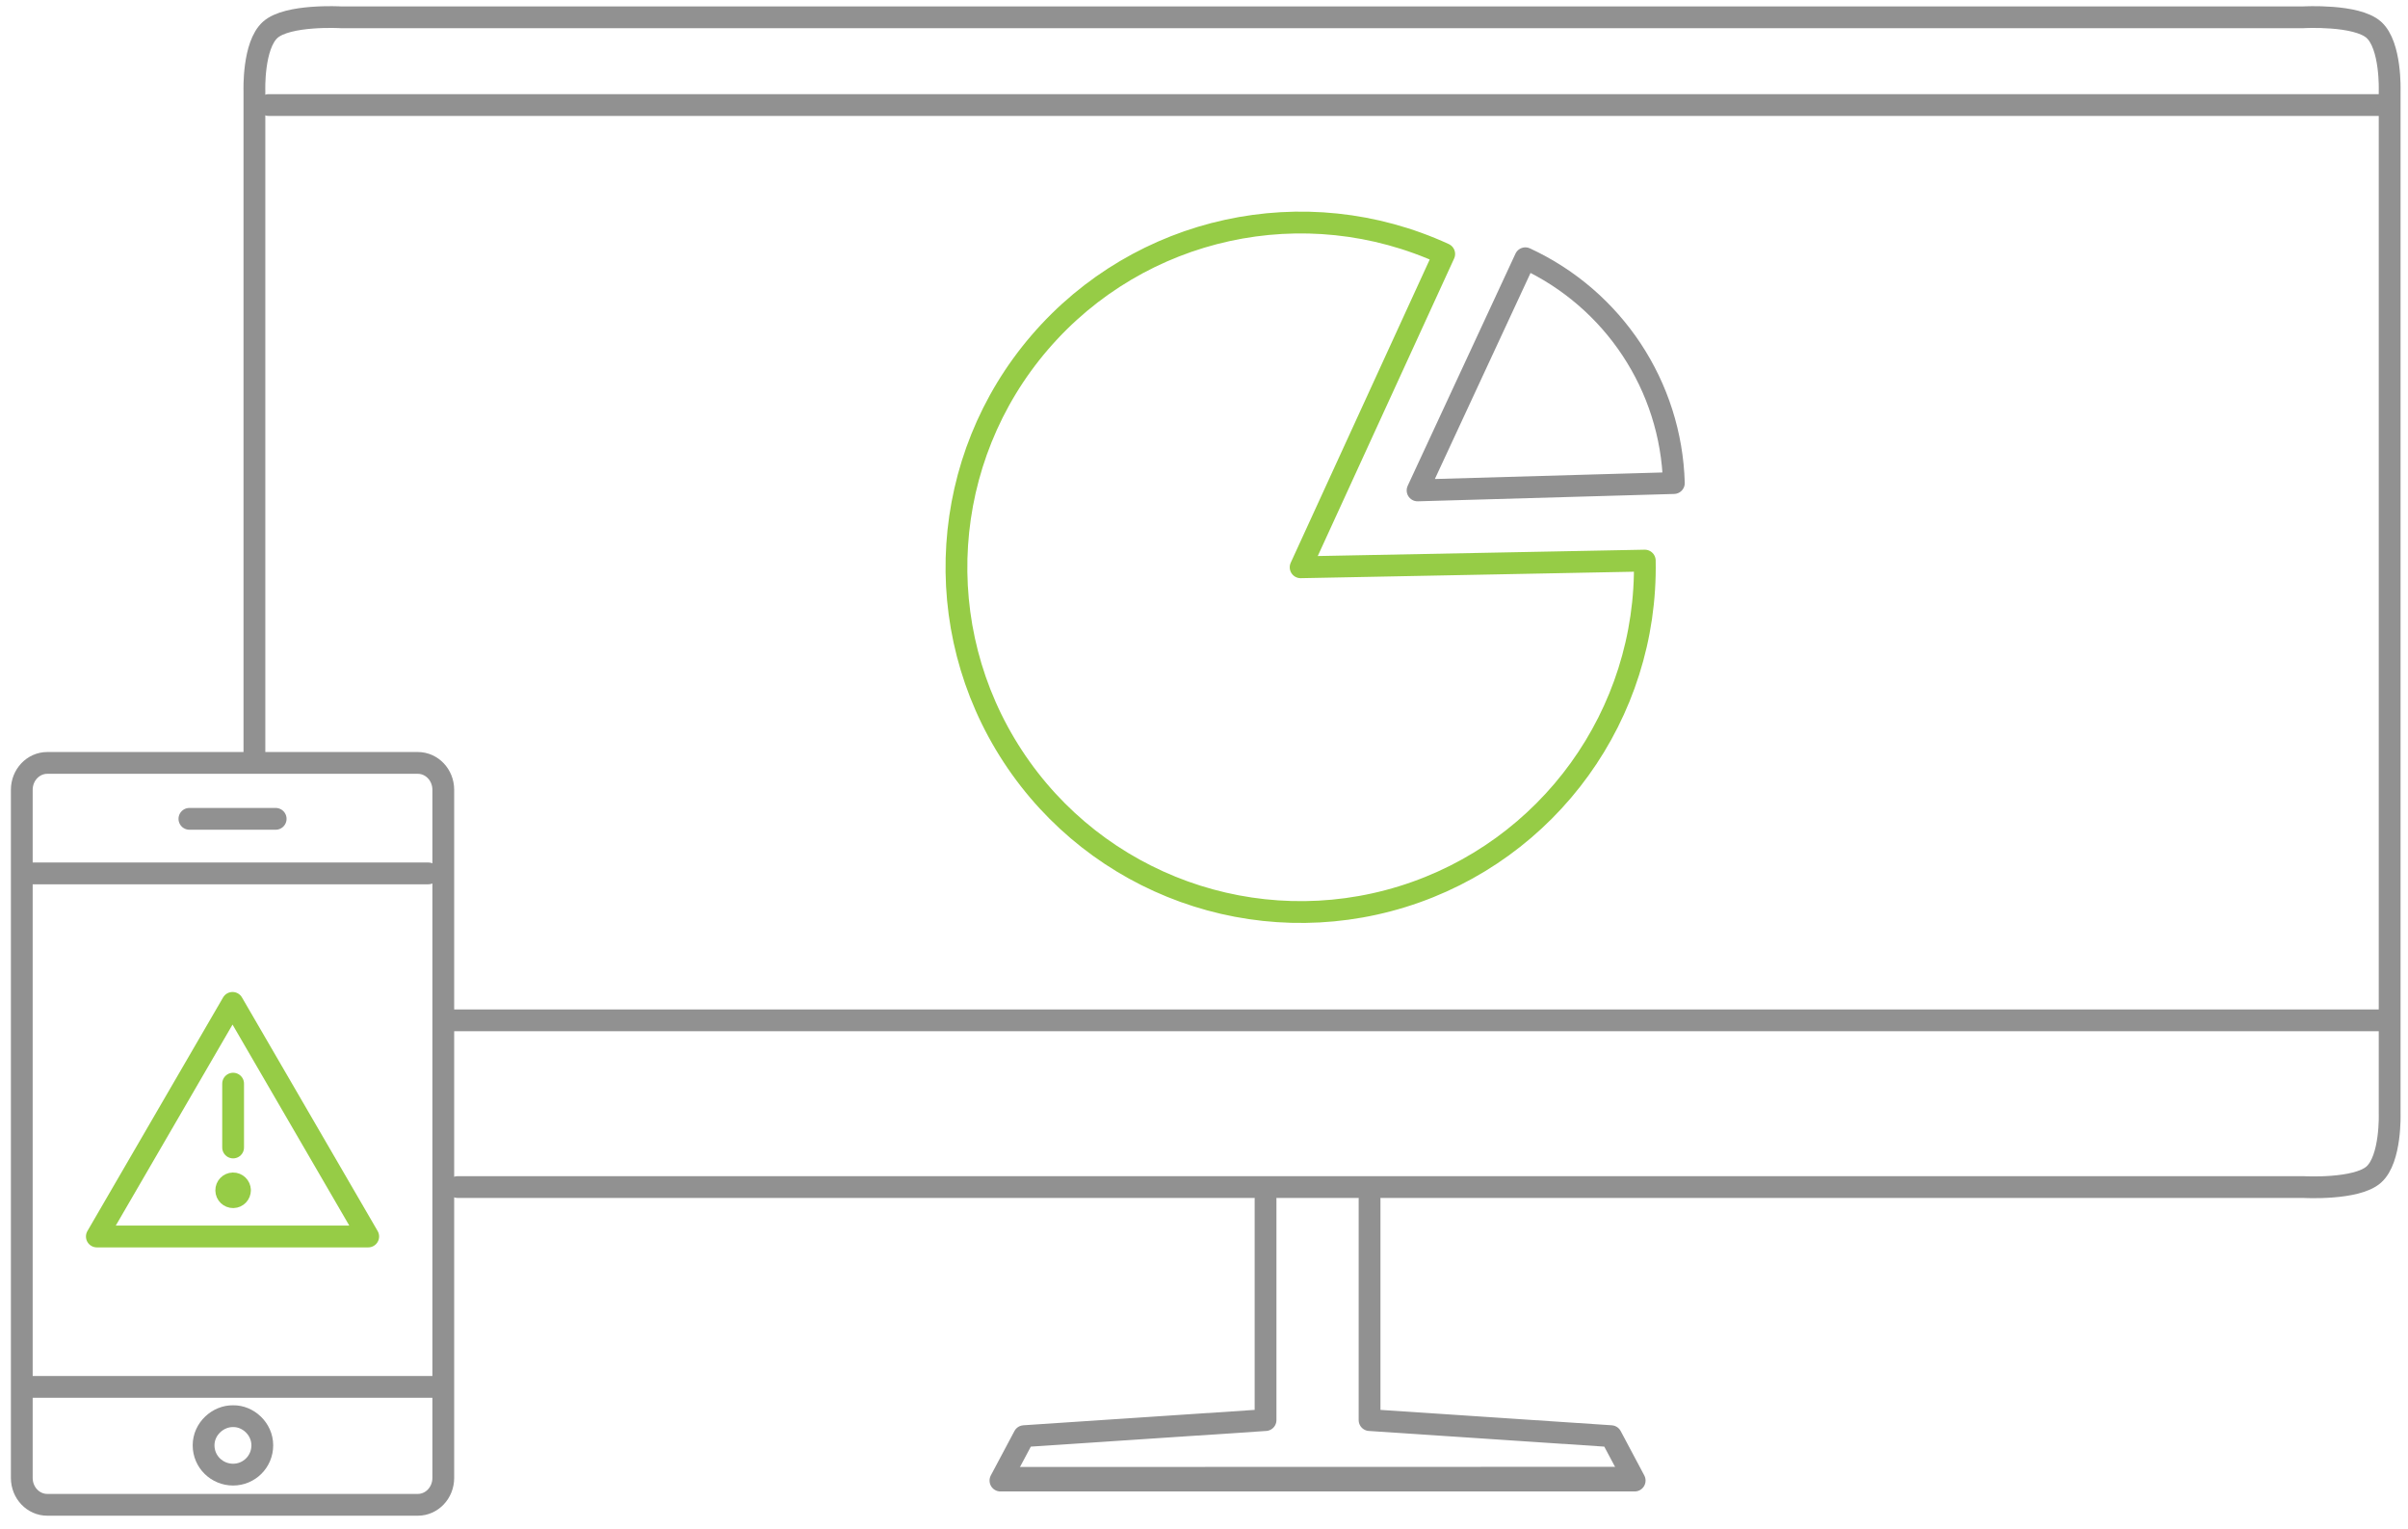
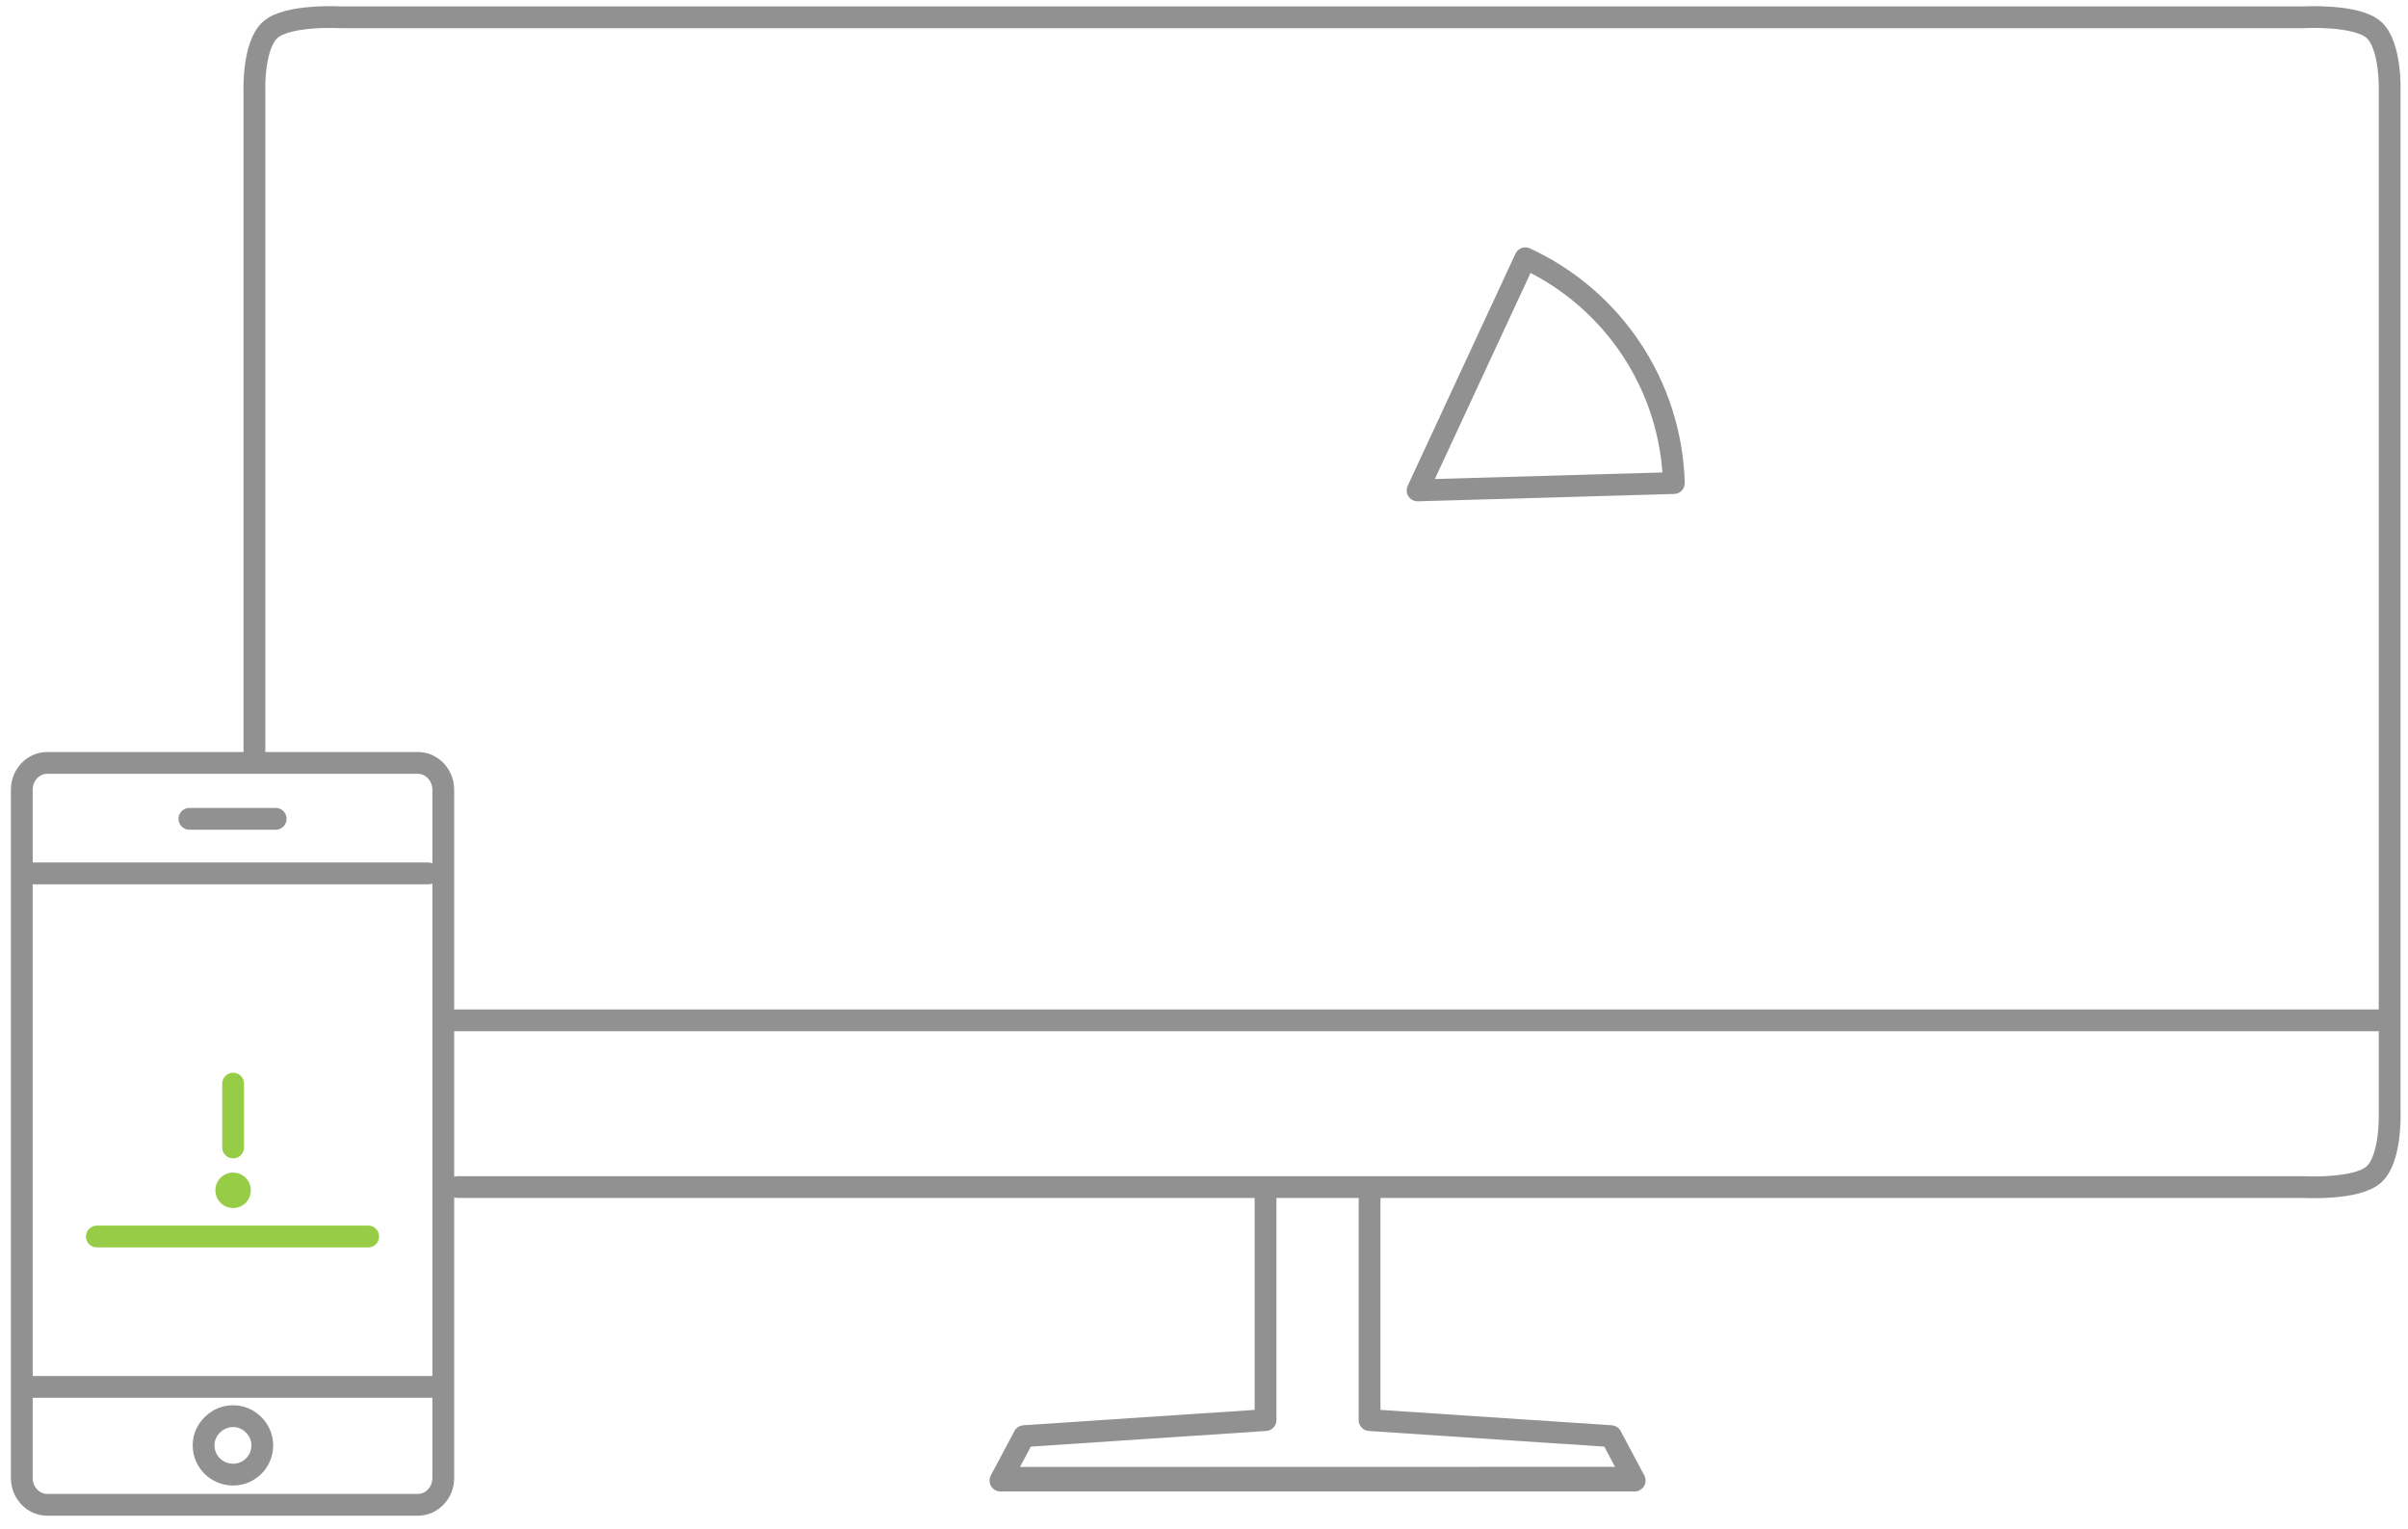
<svg xmlns="http://www.w3.org/2000/svg" xmlns:ns1="http://www.inkscape.org/namespaces/inkscape" xmlns:ns2="http://sodipodi.sourceforge.net/DTD/sodipodi-0.dtd" version="1.1" id="svg2" ns1:version="0.91 r13725" ns2:docname="Monitor-WebMobile.svg" x="0px" y="0px" width="221.044px" height="140.311px" viewBox="78.956 0 221.044 140.311" enable-background="new 78.956 0 221.044 140.311" xml:space="preserve">
  <ns2:namedview units="px" id="base" ns1:window-maximized="1" ns1:pageopacity="0.0" ns1:pageshadow="2" ns1:document-units="px" ns1:current-layer="g5069-5" ns1:window-width="1366" ns1:window-height="716" ns1:window-x="-8" ns1:window-y="-8" ns1:cy="198.21376" pagecolor="#ffffff" showgrid="false" bordercolor="#666666" borderopacity="1.0" ns1:zoom="1.8408654" ns1:cx="187.88409">
	</ns2:namedview>
  <g id="layer1" transform="translate(0,-752.362)" ns1:groupmode="layer" ns1:label="Layer 1">
    <g id="g5069-5" transform="translate(34.528,-29.017)">
      <g id="g5258" transform="translate(-876.822,-346.427)">
        <g id="g5788-2" transform="matrix(1.478,0,0,1.475,1824.382,575.526)">
          <path id="path4829-6-2" ns1:connector-curvature="0" ns2:nodetypes="cccscccscccsccccc" fill="none" stroke="#919191" stroke-width="1.354" stroke-linecap="round" stroke-linejoin="round" d="      M-582.63,448.283l53.62,0.001h61.024c0,0,3.291,0.187,4.369-0.781c1.081-0.97,0.983-3.79,0.983-3.79v-31.82v-31.82      c0,0,0.098-2.82-0.983-3.79c-1.078-0.968-4.369-0.78-4.369-0.78h-60.956h-60.954c0,0-3.292-0.188-4.37,0.78      c-1.081,0.971-0.983,3.79-0.983,3.79v41.621 M-547.741,466.376l18.731-0.005l18.731-0.004" />
        </g>
        <path id="path5966-3-7" ns1:connector-curvature="0" ns2:nodetypes="cc" fill="none" stroke="#000000" stroke-width="2" stroke-linecap="round" stroke-linejoin="round" d="     M943.749,1255.111" />
        <path id="rect4286-1-2-4-2-9-0" fill="none" stroke="#919191" stroke-width="2" stroke-linecap="round" stroke-linejoin="round" d="     M925.588,1197.82h34.016c1.291,0,2.338,1.104,2.338,2.466v63.153c0,1.361-1.047,2.466-2.338,2.466h-34.016     c-1.291,0-2.338-1.104-2.338-2.466v-63.153C923.25,1198.924,924.297,1197.82,925.588,1197.82z" />
        <path id="path6021-7-9-6" ns1:connector-curvature="0" fill="none" stroke="#919191" stroke-width="2" stroke-linecap="round" stroke-linejoin="round" d="     M938.636,1202.952c1.32,0,7.919,0,7.919,0" />
        <path id="path5968-9-3-3-1-40" ns2:ry="0.63125581" ns2:start="6.2637748" ns2:rx="0.63040549" ns2:cy="1317.1353" ns2:cx="903.07208" ns2:type="arc" ns2:end="6.2637358" fill="#91918F" stroke="#96CC46" stroke-width="2" stroke-linecap="round" stroke-linejoin="round" d="     M943.279,1237.029c0.006,0.349-0.27,0.636-0.618,0.644l0,0c-0.348,0.006-0.636-0.271-0.643-0.619l0,0     c-0.007-0.349,0.27-0.637,0.618-0.644l0,0C942.984,1236.403,943.272,1236.68,943.279,1237.029L943.279,1237.029l-0.63,0.012     L943.279,1237.029z" />
        <path id="path5223-4-6-5" ns1:connector-curvature="0" fill="none" stroke="#96CC46" stroke-width="2" stroke-linecap="round" stroke-linejoin="round" d="     M942.649,1227.254c0,0.977,0,5.858,0,5.858" />
-         <path id="path5225-2-0-2" ns1:connector-curvature="0" ns2:nodetypes="cccc" fill="none" stroke="#96CC46" stroke-width="2" stroke-linecap="round" stroke-linejoin="round" d="     M930.14,1241.281h24.911l-12.456-21.439L930.14,1241.281z" />
-         <path id="path6021-7-4-8" ns1:connector-curvature="0" ns2:nodetypes="cc" fill="none" stroke="#919191" stroke-width="2" stroke-linecap="round" stroke-linejoin="round" d="     M945.915,1137.445h193.794" />
+         <path id="path5225-2-0-2" ns1:connector-curvature="0" ns2:nodetypes="cccc" fill="none" stroke="#96CC46" stroke-width="2" stroke-linecap="round" stroke-linejoin="round" d="     M930.14,1241.281h24.911L930.14,1241.281z" />
        <path id="path5125-5" ns1:connector-curvature="0" ns2:nodetypes="cc" fill="none" stroke="#919191" stroke-width="2" stroke-linecap="round" stroke-linejoin="round" d="     M924.273,1255.083h36.72" />
        <path id="path5127-2" ns1:connector-curvature="0" fill="none" stroke="#919191" stroke-width="2" stroke-linecap="round" stroke-linejoin="round" d="     M923.846,1207.959h36.72" />
        <g id="g5133" transform="matrix(1.539,0,0,1.541,-543.425,-552.469)">
-           <path id="path5129-8" ns2:ry="20.530447" ns2:start="6.2637772" ns2:rx="20.530447" ns2:cy="1176.1488" ns2:cx="1003.5766" ns2:type="arc" ns2:end="5.1427568" fill="none" stroke="#96CC46" stroke-width="1.299" stroke-linecap="round" stroke-linejoin="round" d="      M1049.811,1123.765c0.178,9.15-5.722,17.312-14.466,20.014c-8.744,2.701-18.22-0.711-23.234-8.366      c-5.015-7.655-4.358-17.705,1.612-24.642c5.969-6.936,15.809-9.084,24.125-5.266l-8.565,18.658L1049.811,1123.765z" />
          <path id="path5131-1" ns2:ry="15.269741" ns2:start="6.0049023" ns2:rx="15.2613" ns2:cy="1530.9409" ns2:cx="-229.43143" ns2:type="arc" ns2:end="0.82996565" fill="none" stroke="#919191" stroke-width="1.299" stroke-linecap="round" stroke-linejoin="round" d="      M1042.687,1105.76c5.261,2.428,8.693,7.613,8.859,13.387l-15.288,0.438L1042.687,1105.76z" />
        </g>
        <path id="path5139" ns1:connector-curvature="0" ns2:nodetypes="ccccccccc" fill="none" stroke="#919191" stroke-width="2" stroke-linecap="round" stroke-linejoin="round" d="     M1046.97,1237.847v20.282l22.168,1.475l2.168,4.075h-29.111h-29.109l2.168-4.075l22.168-1.475v-20.282" />
        <path id="path5141" ns1:connector-curvature="0" ns2:nodetypes="cc" fill="none" stroke="#919191" stroke-width="2" stroke-linecap="round" stroke-linejoin="round" d="     M962.215,1221.444h177.494" />
        <path id="path4157-0-9-3-4" ns1:connector-curvature="0" ns2:nodetypes="scscs" fill="none" stroke="#919191" stroke-width="2" stroke-linecap="round" stroke-linejoin="round" d="     M939.938,1260.443c0-1.521,1.336-2.7,2.712-2.671c1.358-0.029,2.678,1.15,2.678,2.671c0,1.517-1.219,2.691-2.679,2.692     C941.172,1263.135,939.938,1261.959,939.938,1260.443z" />
      </g>
    </g>
  </g>
</svg>